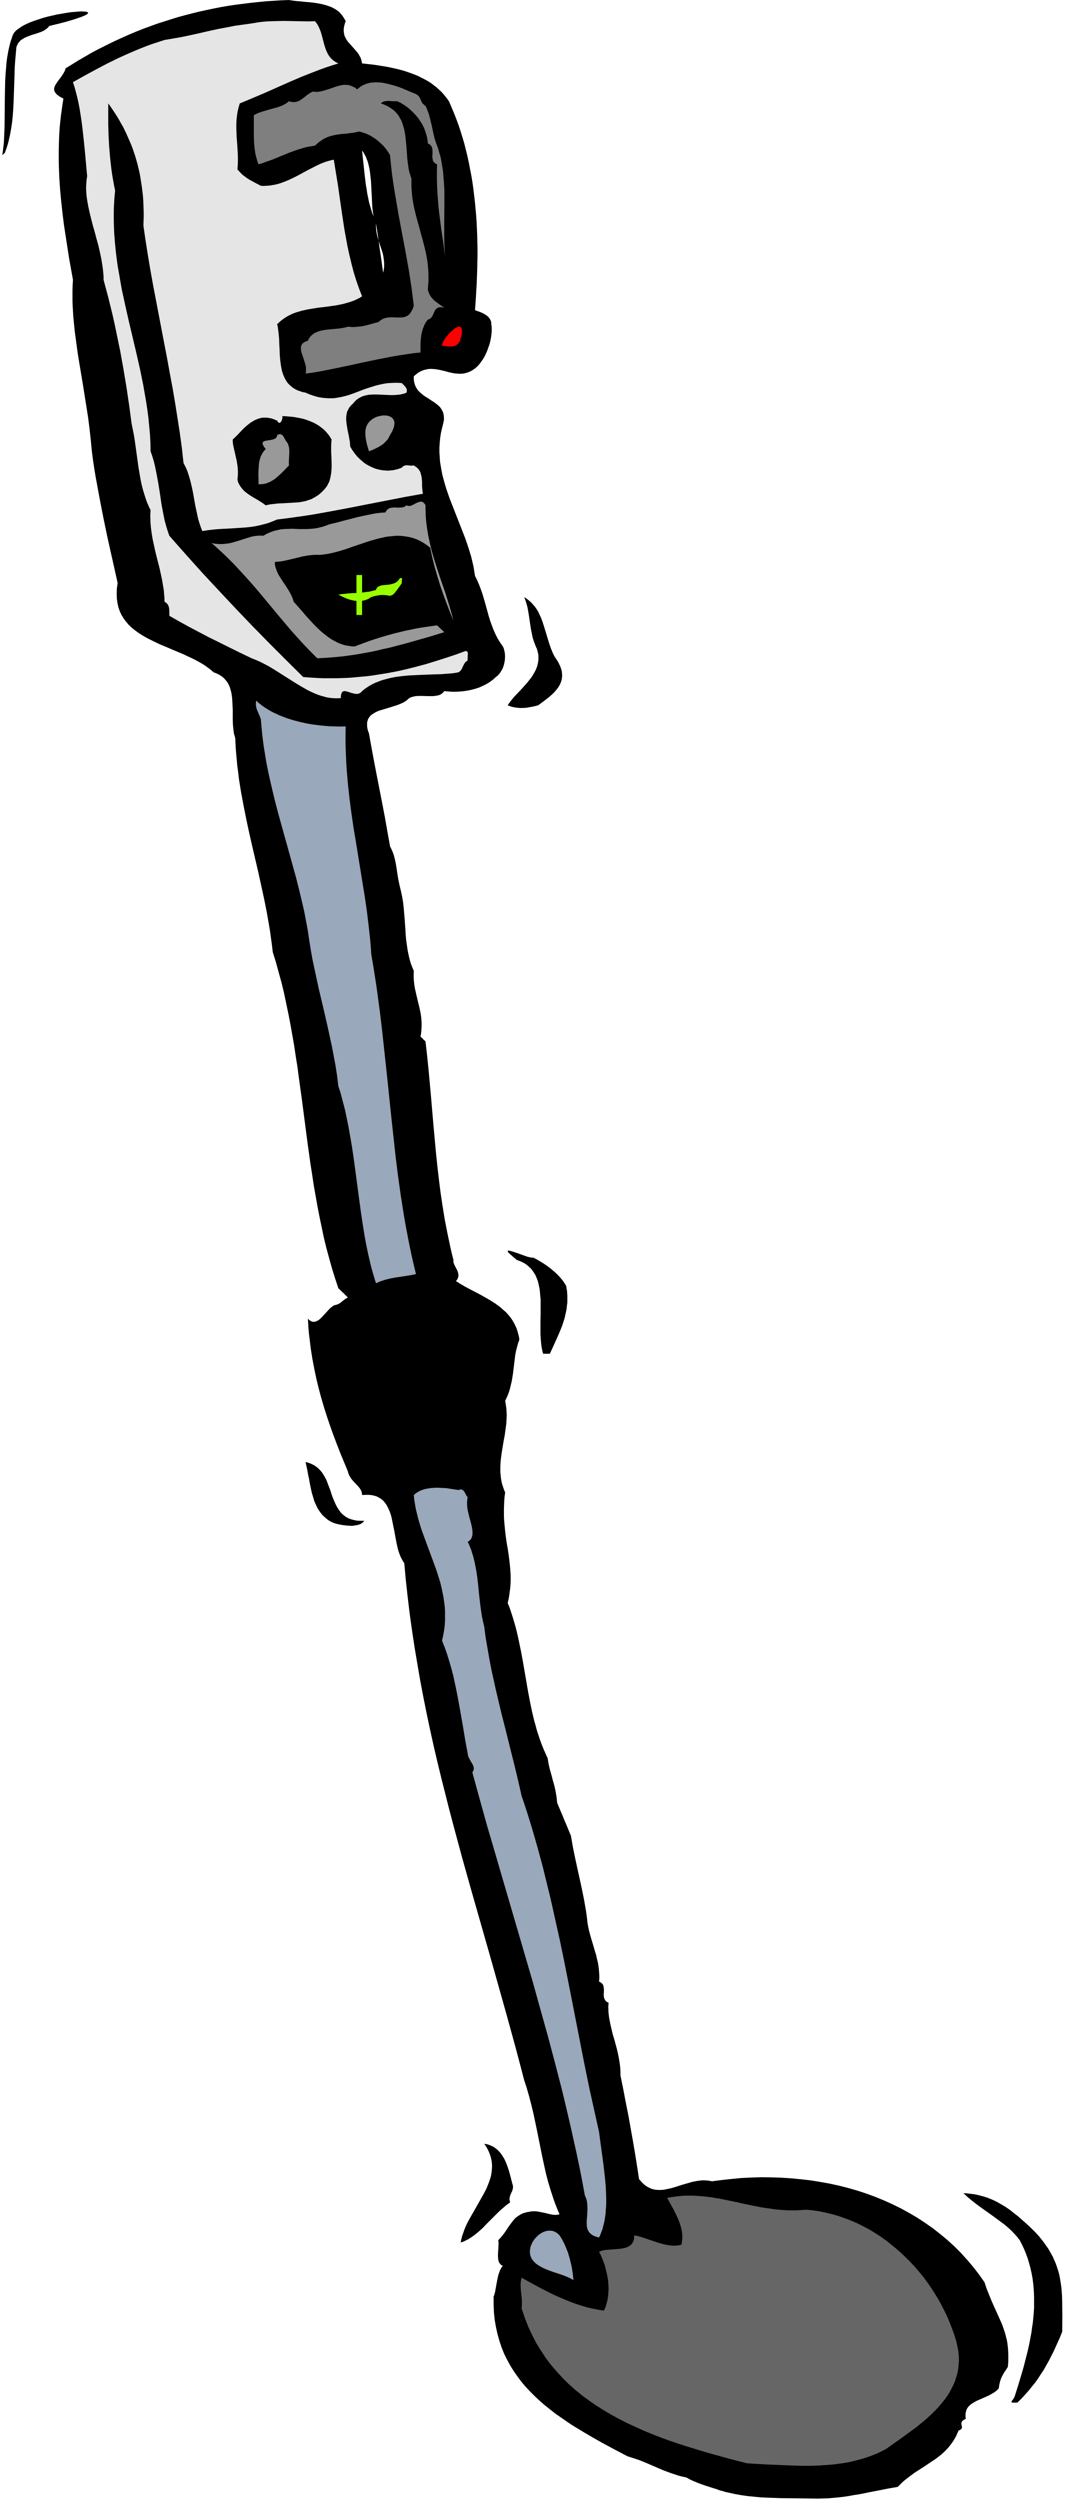
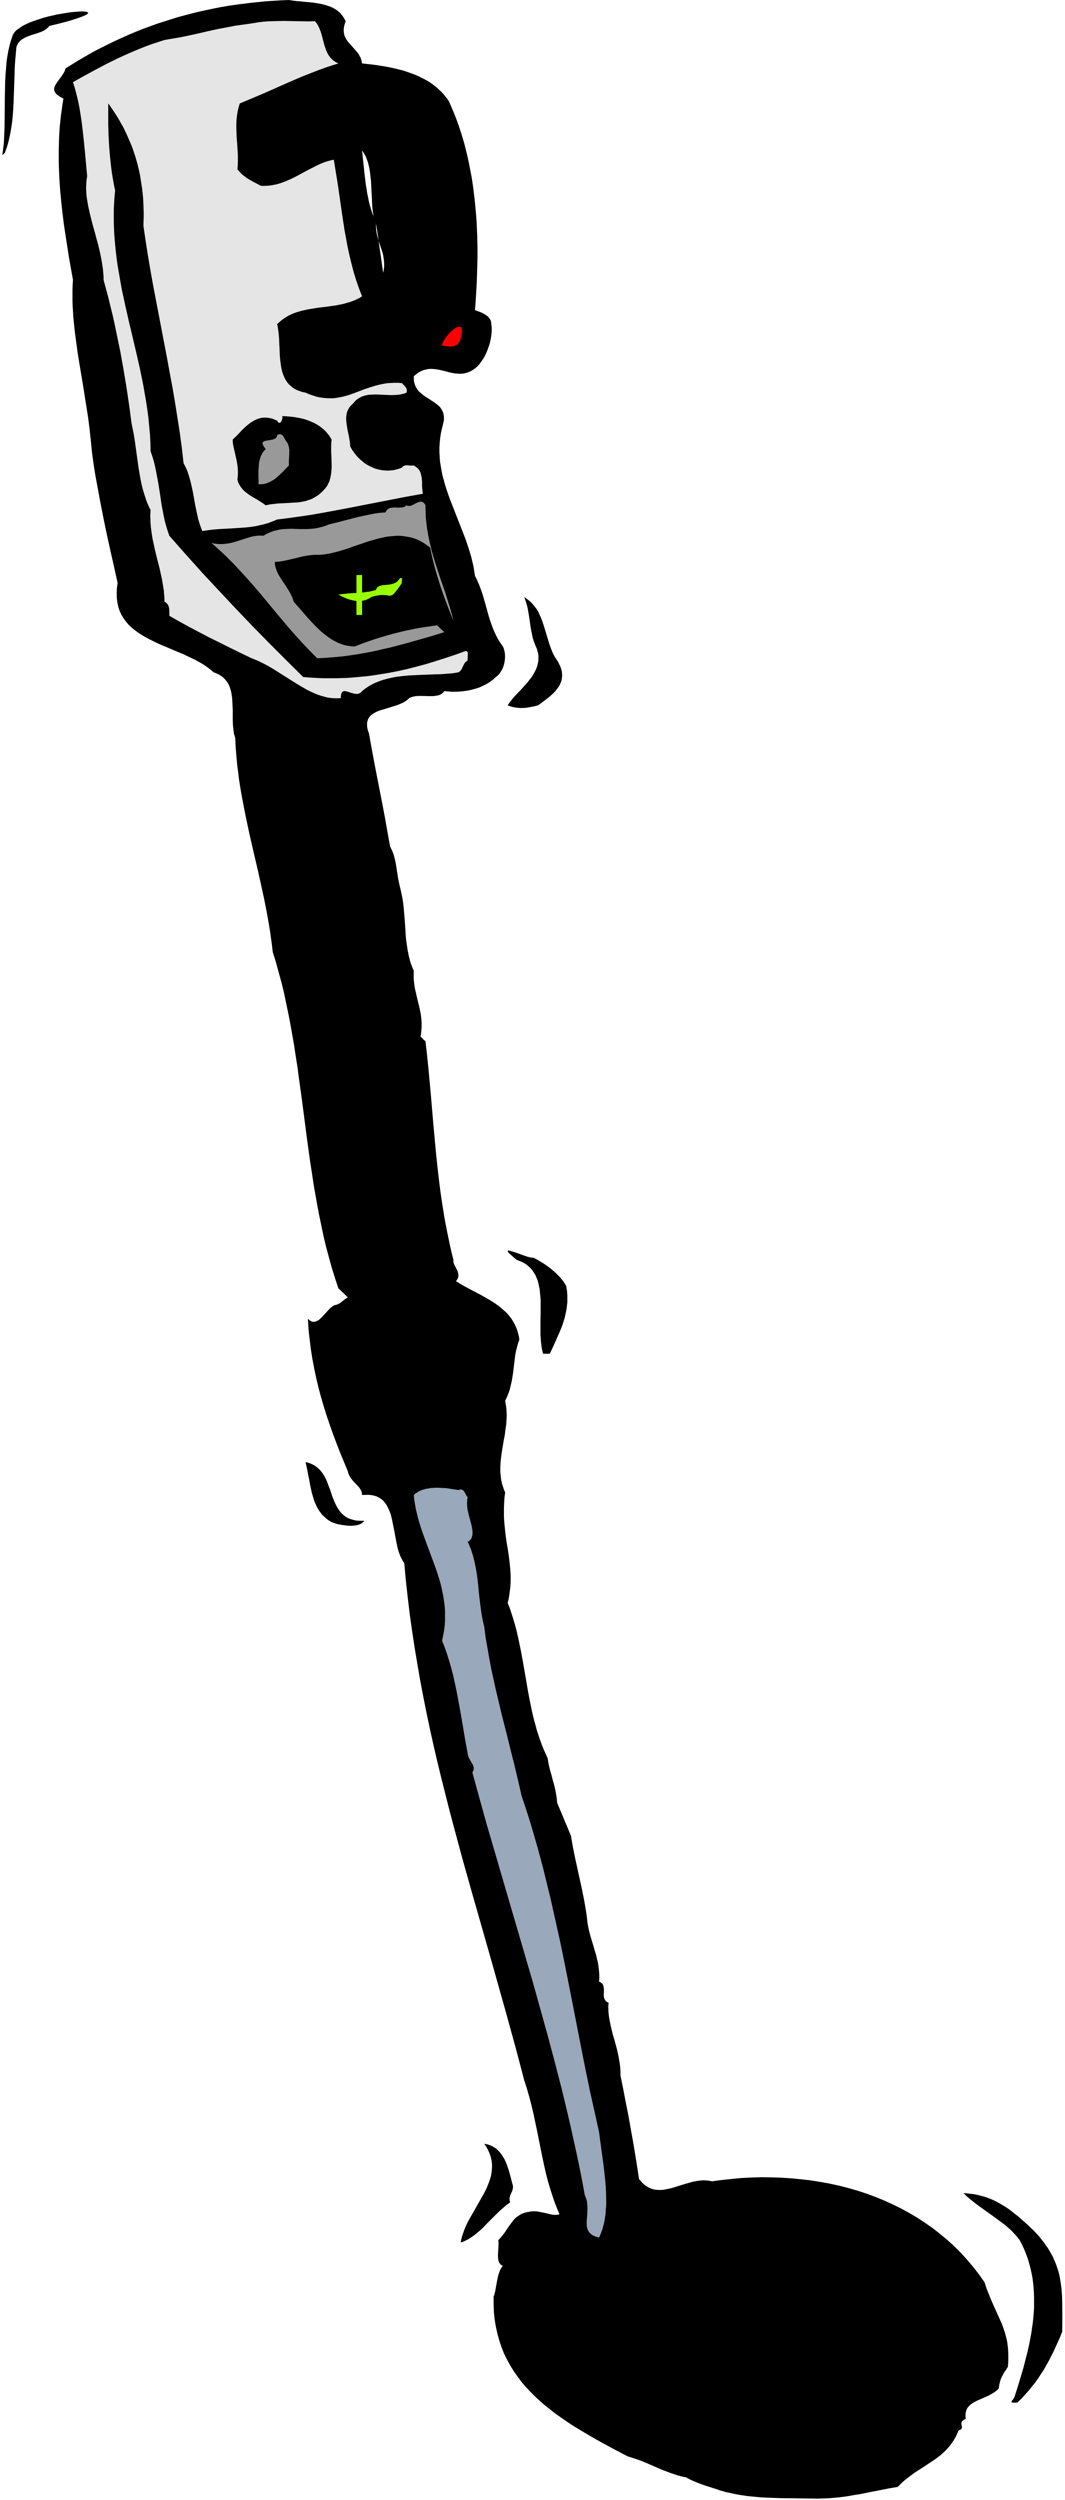
<svg xmlns="http://www.w3.org/2000/svg" fill-rule="evenodd" height="9.234in" preserveAspectRatio="none" stroke-linecap="round" viewBox="0 0 6818 16000" width="3.934in">
  <style>.brush1{fill:#000}.pen1{stroke:none}.brush5{fill:#999}.brush7{fill:#99a8ba}</style>
  <path class="pen1 brush1" d="m2213 136-5 13-3 12-3 12-1 10-1 11 1 9 1 10 2 9 2 8 4 8 4 8 4 7 10 15 12 13 24 27 24 28 6 8 5 8 4 8 5 8 3 9 3 9 2 10 2 10 37 4 37 4 39 6 38 6 40 8 39 9 38 10 38 13 19 7 18 7 19 8 17 9 18 9 17 9 17 10 16 11 15 12 16 12 14 13 14 13 14 15 12 15 12 15 12 17 16 37 16 38 15 38 14 38 13 39 12 39 12 40 10 40 10 41 9 41 8 41 8 41 7 42 6 42 5 42 5 42 4 43 4 43 3 43 2 43 2 44 1 43 1 44v43l-2 88-3 87-5 88-6 87 16 6 17 6 18 8 17 10 7 5 8 6 6 7 5 7 5 8 3 8 2 9v10l2 12 1 14v15l-1 16-2 18-3 18-4 19-5 19-7 19-7 20-8 18-9 19-11 18-11 16-12 16-13 14-14 12-13 9-13 8-13 6-13 4-13 4-12 2-13 1h-13l-12-1-13-1-12-2-25-5-24-7-25-6-25-5-12-2-13-1-12-1h-13l-12 1-13 3-13 3-13 5-13 6-13 8-13 10-13 11v16l1 15 3 13 4 13 5 11 6 11 7 10 8 9 9 8 9 8 10 8 10 7 21 13 21 14 20 13 18 14 9 8 8 8 6 9 6 10 5 10 4 12 2 12 1 13v15l-3 15-4 17-5 19-7 31-5 32-3 31-2 31v31l2 30 2 30 5 30 5 29 6 30 8 29 8 29 9 29 10 29 10 29 11 28 45 115 45 115 10 29 10 30 9 29 9 30 7 30 7 30 5 30 5 31 14 28 12 28 11 29 10 28 17 58 16 58 8 29 9 29 10 28 11 29 12 27 14 28 8 13 8 13 9 13 9 13 5 10 3 11 3 12 2 12 1 13v14l-1 14-2 13-3 14-4 14-5 13-7 13-7 12-9 12-9 10-12 9-15 14-16 12-17 12-18 10-19 9-19 9-21 7-21 6-21 5-22 4-23 3-23 2-23 1h-24l-24-2-24-2-4 5-4 5-5 4-5 4-5 3-6 3-6 2-7 2-14 2-14 2h-32l-33-1h-32l-16 1-15 3-7 2-7 2-7 3-6 3-8 8-9 7-10 7-10 6-11 5-12 5-12 5-12 4-51 16-50 15-12 4-11 5-10 5-10 6-9 6-8 6-7 8-6 8-5 9-3 10-3 11v24l2 14 4 16 6 16 17 95 17 91 17 88 17 87 17 87 17 89 16 91 17 95 7 14 7 15 6 15 5 15 8 32 6 32 5 33 5 33 6 33 7 32 8 33 7 33 6 34 4 35 6 70 5 70 2 35 3 35 5 34 5 34 7 34 8 32 5 16 6 16 6 15 7 16-1 30 1 29 3 27 4 26 11 49 11 46 6 24 5 23 5 25 3 25 2 27v28l-1 15-1 15-2 16-3 16 5 5 4 4 4 3 3 4 4 4 4 3 4 4 4 4 10 88 9 88 8 87 8 88 15 176 16 175 9 88 10 87 11 88 13 87 14 87 17 87 9 43 9 43 10 44 11 43-1 7 1 7 2 7 3 8 8 16 9 17 4 9 3 9 2 9 1 9-1 9-3 10-2 4-3 5-3 4-4 5 30 19 31 18 32 17 33 17 32 17 32 18 31 18 30 19 15 11 14 10 13 11 13 12 13 11 12 13 11 13 11 14 9 14 9 15 8 16 8 17 6 18 5 18 5 19 3 20-9 24-6 23-6 23-5 24-6 49-6 49-3 25-4 25-4 24-6 25-6 25-8 25-10 25-12 25 3 19 3 18 2 19 1 18 1 18-1 19-1 18-1 19-5 36-5 37-7 37-6 36-6 37-5 37-2 18-1 18-1 19v36l2 18 2 19 3 18 4 18 6 18 6 18 8 19-4 27-2 26-1 25-1 25v48l1 23 2 23 4 43 5 43 6 41 7 40 6 40 5 41 4 40 3 42v42l-1 22-2 22-3 23-3 23-4 23-6 25 12 29 10 30 10 31 9 30 9 31 8 31 7 31 7 32 13 63 12 64 11 64 11 64 11 64 12 64 13 63 15 63 9 31 8 31 10 30 10 30 11 30 12 30 13 29 13 29 3 18 3 18 4 18 4 17 10 35 9 35 10 35 8 36 3 18 3 18 2 19 2 19 11 26 11 26 11 26 11 27 11 26 11 26 11 27 11 26 6 35 6 35 7 35 7 34 15 69 15 68 15 69 14 70 6 35 6 35 5 36 4 36 4 23 5 24 6 23 6 22 14 46 13 45 7 22 5 23 6 24 4 23 3 25 2 25 1 25-2 26 6 3 5 3 4 3 4 3 3 4 3 4 2 4 1 5 2 9 1 10v20l-1 10v10l1 10 2 9 2 4 2 4 2 4 3 4 4 4 4 3 5 3 6 2-1 15-1 14 1 14v15l3 29 5 29 6 29 7 30 7 29 9 29 8 30 8 29 7 29 6 30 5 29 4 29 1 14 1 14v29l17 83 16 84 17 85 15 84 15 84 14 83 13 81 12 79 13 15 12 13 13 11 13 9 13 7 13 6 13 4 14 3 14 1 14 1 14-1 14-1 14-3 15-3 14-3 15-4 60-19 62-18 16-3 15-3 16-2 16-2h16l16 1 16 2 16 3 63-8 64-7 63-6 64-3 63-2 63 1 63 2 63 4 62 6 62 7 62 10 61 11 60 13 59 15 59 17 58 19 57 21 56 23 55 25 53 26 53 29 51 30 50 33 49 34 47 37 46 38 44 40 43 43 40 44 39 46 38 49 35 50 13 40 15 37 14 35 14 32 28 62 26 58 11 30 10 30 4 15 4 16 4 16 3 17 2 17 2 17 1 18 1 19v40l-1 21-2 21-12 19-11 16-9 16-8 15-6 15-5 17-4 18-3 21-6 7-7 7-8 6-8 6-17 10-18 10-38 17-37 16-17 9-16 10-7 5-7 6-6 6-5 6-5 7-4 8-3 8-2 9-2 9v21l2 12-10 5-7 5-6 5-3 5-2 5v11l1 5 1 5 1 5v5l-1 4-2 4-4 4-6 4-8 3-8 17-7 17-9 16-9 15-10 15-10 13-10 13-11 12-11 12-12 11-12 11-12 10-25 19-27 18-54 36-56 36-27 20-27 21-14 11-13 12-13 13-13 13-58 10-61 12-62 12-64 13-33 5-33 6-33 5-33 4-34 3-33 3-34 1-33 1-75-1-79-1-83-1-84-3-43-2-42-4-42-4-42-6-40-7-40-9-20-4-19-6-20-5-18-7-26-8-25-8-25-8-25-9-24-9-24-10-24-11-23-13-26-5-26-7-24-8-24-8-46-17-44-19-44-19-45-19-23-9-24-8-25-8-25-8-80-42-80-43-39-22-40-23-39-23-38-23-38-23-37-25-36-25-36-25-34-27-34-27-32-28-31-29-30-30-29-31-27-32-25-34-24-34-22-36-20-37-19-38-16-40-14-42-12-43-10-45-8-46-5-48-2-50v-52l4-9 3-11 3-11 2-13 5-27 5-28 3-14 3-14 3-13 5-13 4-12 6-12 6-10 7-8-4-3-5-2-4-3-3-4-6-7-4-9-3-10-1-10-1-11v-12l1-24 2-24v-13l1-11-1-11-1-11 13-14 12-14 11-14 10-14 19-29 19-26 10-13 10-12 12-11 13-9 14-9 15-7 9-3 9-2 9-3 10-1 14-3 14-1h13l14 1 25 5 25 5 24 6 24 5 11 1h11l11-1 11-3-11-25-10-25-10-26-9-26-17-52-16-53-14-54-12-54-12-55-11-55-22-110-23-109-13-54-14-54-15-53-17-52-27-103-27-102-28-102-28-102-57-203-57-202-58-203-58-203-57-203-55-204-27-102-26-103-26-103-25-103-24-103-23-104-22-104-21-105-20-105-18-105-18-107-16-106-15-107-13-108-12-109-10-109-9-13-8-15-8-16-6-16-6-17-5-18-4-18-4-18-14-76-15-74-4-18-5-17-6-16-7-16-7-14-8-14-9-12-10-12-12-10-13-8-14-8-16-5-17-4-19-2h-21l-23 1-1-10-2-10-4-10-5-8-6-9-7-8-7-8-8-8-16-17-15-18-6-10-6-11-5-12-3-12-24-58-24-58-23-59-22-58-21-59-20-59-19-60-18-61-16-60-15-62-13-62-12-63-10-63-8-65-4-32-3-33-2-32-2-34 6 7 7 5 6 4 6 3 6 1 6 1 6-1 6-1 5-2 6-3 6-3 6-4 11-10 11-11 22-24 22-24 11-10 11-8 5-3 5-3 6-1 5-1 11-4 10-5 9-6 8-7 9-7 9-7 9-6 10-5-7-7-8-8-7-7-8-8-8-7-7-7-8-8-8-7-21-64-20-64-18-65-18-66-16-66-14-67-14-67-13-67-12-68-12-68-10-68-11-69-19-137-18-138-18-138-19-137-9-69-11-68-10-68-12-68-12-68-13-67-14-67-14-67-16-66-18-65-18-66-20-64-5-44-6-43-6-44-7-43-15-85-17-85-37-169-39-167-19-84-18-84-17-85-16-85-7-43-7-44-5-43-6-44-4-44-4-44-3-44-2-45-4-14-4-13-2-15-2-14-3-30-1-31v-62l-3-62-1-15-2-15-2-14-3-14-4-14-4-13-5-12-6-12-8-12-8-10-9-10-11-10-12-8-13-8-15-7-16-6-20-17-21-16-23-16-24-14-25-14-26-13-26-12-27-13-55-23-56-24-27-11-27-12-27-13-26-13-25-13-24-14-23-15-22-16-21-17-19-18-17-20-15-20-14-23-11-23-9-26-6-27-4-29-1-31 1-33 5-36-22-99-23-102-23-104-22-106-21-107-20-108-10-54-9-55-8-54-7-54-7-73-8-72-9-71-11-70-22-139-23-137-11-68-9-67-9-67-7-67-3-33-2-34-2-33-1-33v-67l1-33 2-33-25-140-22-142-11-72-9-73-8-73-7-73-5-74-3-73-1-37v-74l1-36 1-37 2-37 2-36 4-37 4-37 5-36 5-36 6-37-11-6-10-5-9-6-8-6-6-5-5-6-4-5-3-6-2-5-1-5-1-6 1-5 1-6 2-5 2-5 3-6 15-23 19-25 9-13 9-14 8-15 5-16 41-25 40-25 40-23 41-24 41-22 42-21 42-21 42-20 42-19 43-19 43-18 43-17 44-16 44-16 44-14 44-14 45-14 45-12 46-12 45-11 46-10 47-10 46-9 47-8 47-7 48-6 48-6 48-5 49-5 49-3 49-3 49-2 25 4 26 3 26 2 27 3 26 2 27 3 26 4 26 5 24 6 24 8 11 4 11 5 11 6 10 6 10 7 9 7 9 9 8 9 7 9 7 11 7 11 6 12zm179 1249-9-21-7-23-7-24-7-25-5-26-6-28-4-28-5-28-7-58-6-56-6-55-5-50 7 10 6 10 6 11 6 11 4 12 5 12 4 12 3 12 6 26 4 26 3 27 3 28 3 57 3 57 1 28 2 28 3 28 5 27zm61 360-6-40-5-39-6-40-6-39-5-40-6-39-6-40-6-40v22l1 20 3 20 4 20 11 37 12 37 6 18 6 19 4 19 3 20 2 20v31l-2 11-1 11-3 12zM316 166l-5 6-5 5-6 6-6 4-13 9-15 7-31 11-33 10-16 6-15 6-15 7-13 8-7 4-6 5-5 6-5 6-5 6-3 7-4 8-3 8-4 45-4 45-3 45-1 44-3 87-3 86-2 42-3 41-4 42-6 41-7 40-9 40-5 20-6 20-7 20-7 19-2 2-2 2-2 2-2 1-2 2-2 2-3 2-2 2 4-21 2-20 3-22 2-22 2-45 2-47 1-97 1-100 1-50 1-50 3-50 4-48 2-24 3-24 4-23 4-23 5-22 5-22 6-21 7-20 5-16 9-16 13-15 18-13 20-14 23-12 26-12 27-10 30-10 30-10 30-8 31-7 31-7 30-5 29-5 27-4 25-2 23-2 20-1 16 1 13 1 8 3 4 3-1 5-7 6-13 7-19 8-26 9-33 11-41 12-50 13-58 14z" />
  <path class="pen1" style="fill:#e5e5e5" d="m2166 406-38 12-40 13-39 14-39 15-79 31-79 34-79 35-79 35-80 34-79 33-8 27-6 26-4 27-3 27-1 26v27l1 27 1 26 4 53 3 52 1 26v26l-1 26-2 26 8 9 8 9 8 8 8 8 17 13 18 13 19 11 20 11 21 11 23 12 17 1 17-1 17-1 16-2 16-3 16-3 15-4 15-5 30-11 28-12 29-14 27-14 55-30 55-28 27-13 28-11 15-5 14-4 15-4 15-3 9 56 9 55 9 56 8 56 16 112 17 112 10 55 10 55 12 54 13 54 14 54 16 52 9 26 9 26 10 26 10 25-15 10-16 8-17 8-16 6-17 6-18 5-17 5-18 4-36 7-36 5-37 5-36 4-37 6-36 6-17 4-18 4-17 5-17 5-17 6-16 7-16 8-16 9-15 10-15 11-14 12-14 13 4 15 2 15 2 16 2 16 3 33 1 34 2 34 1 34 3 33 4 32 3 16 3 16 4 14 5 15 6 14 6 13 8 13 8 12 10 11 11 10 12 10 13 8 15 8 16 6 18 6 20 4 23 10 23 8 22 7 21 5 21 3 20 2 20 1h19l18-1 18-3 18-3 18-4 34-9 34-12 34-13 34-13 36-12 36-11 19-5 19-4 20-4 21-3 21-1 22-1h22l24 2 6 7 7 6 6 7 5 7 5 7 2 8 1 4-1 5v5l-2 5-11 5-12 3-12 3-12 2-24 2-23 1-48-2-46-2h-22l-22 1-11 1-10 2-10 2-10 3-10 3-10 5-9 5-10 6-9 7-8 8-8 9-9 10-7 6-6 7-6 7-4 7-4 8-4 7-3 8-2 8-3 17-1 17 1 18 2 18 6 37 8 37 3 18 3 17 2 18 1 16 13 22 15 21 8 10 8 10 9 9 8 8 9 8 10 8 9 8 10 7 10 6 11 6 10 5 11 5 11 5 11 4 11 3 12 3 11 2 12 2 12 1 12 1h12l12-1 12-1 13-2 12-3 12-3 12-4 13-5 3-4 4-4 4-2 4-2 9-3h10l10 1 11 1h10l11-1 12 8 11 8 8 9 7 10 5 11 3 11 3 12 2 12 2 25v26l1 12 1 13 1 12 3 12-117 21-118 23-118 23-117 23-117 22-117 21-58 9-57 8-58 8-57 7-29 12-29 11-29 8-29 7-29 6-29 4-29 3-29 2-60 4-60 3-31 2-32 3-32 4-32 5-10-26-9-27-8-27-6-28-12-56-10-57-5-28-6-28-6-27-7-27-8-27-9-27-11-25-13-25-11-98-13-96-15-96-15-95-16-95-18-95-17-94-18-94-36-188-36-188-17-95-16-95-15-95-14-96 1-28 1-27v-28l-1-27-1-27-1-26-2-27-3-26-3-26-4-26-4-26-4-25-5-25-6-25-6-25-7-25-7-24-8-24-8-24-9-24-10-23-10-23-10-23-11-23-11-23-13-22-12-22-13-22-14-22-14-21-15-22-15-21v135l2 71 4 72 3 35 3 36 4 36 4 35 5 35 6 35 6 34 7 33-5 55-3 55-1 54 1 54 2 53 4 53 5 53 6 52 7 52 9 51 9 52 9 51 22 101 23 102 24 101 24 102 23 101 21 103 9 52 9 52 8 52 7 53 5 53 5 53 3 54 1 55 11 32 10 33 8 34 7 34 13 69 11 69 10 69 13 69 7 34 9 33 10 33 11 32 105 119 106 118 108 116 108 115 108 113 108 110 108 108 106 105 36 3 35 2 34 2 35 1h68l33-1 33-1 34-2 32-3 33-3 33-3 32-4 32-5 32-5 32-5 64-12 63-14 63-16 63-17 62-19 63-20 63-21 63-23h5l4 1 2 2 3 3 1 3 1 4v9l-1 10v10l-1 10 1 8-6 4-5 4-5 4-3 5-6 10-5 10-5 11-5 10-4 5-4 5-5 4-6 4-36 6-38 3-39 3-41 1-81 3-83 4-41 4-41 5-20 4-19 4-20 5-19 5-19 6-18 7-18 7-18 9-17 9-17 11-16 11-16 13-4 5-5 4-5 4-5 2-5 2-6 1h-11l-11-2-11-3-12-3-10-4-11-3-9-2-5-1h-4l-4 1-3 1-4 2-3 3-2 4-2 4-2 6-1 7-1 8v9l-19 1h-18l-18-1-18-2-18-3-18-5-18-5-18-6-18-7-18-8-17-8-18-9-35-20-35-21-70-44-71-45-35-21-36-19-18-9-18-8-19-8-18-7-71-34-69-34-68-34-67-33-65-34-64-34-62-34-61-35v-37l-2-13-1-6-2-5-2-6-3-5-4-5-5-5-5-4-7-4v-18l-1-17-2-18-1-18-6-36-6-36-16-73-19-74-9-37-8-37-8-37-6-37-5-37-3-38v-18l-1-19 1-18 1-19-8-15-7-16-7-16-6-16-11-34-10-33-9-35-7-35-6-35-6-35-10-72-10-72-5-36-6-36-7-35-7-35-15-113-17-114-19-115-21-117-12-58-12-58-12-58-13-58-14-57-14-57-15-56-15-56v-22l-2-22-2-22-3-22-7-44-9-43-10-44-12-43-11-42-12-42-11-42-10-41-9-41-7-40-3-20-2-19-1-20-1-19 1-19 1-19 2-19 3-18-7-76-7-78-8-80-9-80-5-39-6-39-6-38-7-37-8-36-9-35-9-33-10-31 73-41 72-39 70-37 71-35 35-16 36-16 37-16 36-15 38-15 38-14 40-13 40-13 35-6 35-6 35-6 34-7 69-15 69-16 69-15 70-13 35-7 35-5 36-5 36-5 24-4 24-4 26-3 25-2 53-2 54-1 53 1 52 1 49 1 46-1 6 8 6 8 5 8 5 9 8 18 7 18 11 39 10 39 6 19 6 18 8 18 9 16 6 8 6 8 7 7 7 7 8 6 9 6 9 5 10 5z" />
-   <path class="pen1" style="fill:#7f7f7f" d="m2724 678 7 14 6 16 6 15 5 16 8 32 8 33 7 33 7 32 4 16 5 16 5 16 6 15 8 22 6 23 7 22 5 24 4 23 4 24 4 24 2 24 4 49 3 49v101l-1 102v101l1 50 3 49 2 24 3 25 3 23 3 24-11-86-11-82-12-79-10-79-5-39-4-40-3-40-3-41-2-43-1-43v-45l1-46-6-3-5-3-4-3-3-3-3-4-3-4-2-4-1-4-2-10-1-9v-10l1-10v-20l-1-10-2-9-1-4-2-4-3-4-3-4-3-3-5-4-5-2-5-3-2-22-4-21-6-21-7-21-8-20-10-19-12-19-12-18-14-17-15-16-16-16-16-14-18-14-18-12-19-11-19-9h-27l-15-1-14-1-14 1-13 2-6 2-6 3-5 4-5 4 20 7 18 8 16 9 15 10 14 10 12 12 11 12 9 13 8 14 8 14 6 15 5 16 5 16 4 16 3 17 3 17 7 70 5 72 4 35 5 34 3 17 5 16 5 16 5 15v47l1 23 2 23 2 22 3 22 4 22 4 22 10 43 11 42 12 42 11 42 12 43 11 42 10 43 8 44 3 22 2 22 2 23 1 23v47l-2 24-2 24 2 12 4 11 4 10 6 10 5 8 7 8 7 8 7 7 16 12 16 12 16 11 15 11-14-3-12-1-5 1-5 1-4 1-3 2-7 4-5 6-5 7-3 7-7 16-8 15-5 7-6 5-3 3-4 2-5 1-4 2-9 11-7 11-6 12-5 12-5 13-4 13-3 13-3 13-3 27-2 28v57l-47 5-47 7-47 7-46 8-92 18-91 19-91 20-91 19-45 9-46 9-47 8-46 6 2-7 1-8v-15l-1-16-4-16-10-31-10-31-5-14-2-14-1-6v-6l1-6 1-6 2-6 3-5 3-5 5-4 6-4 7-4 8-3 9-3 4-9 5-8 5-7 6-7 6-6 7-5 6-5 7-4 16-7 16-5 17-4 17-3 37-4 37-3 18-2 18-3 17-3 17-5 13 1 14 1h13l13-1 24-2 25-4 24-6 23-6 24-7 23-6 8-7 7-5 8-5 7-4 8-3 8-2 8-2 8-1 17-1h16l17 1h31l15-1 7-2 7-2 7-3 7-3 6-5 6-5 5-6 5-8 5-8 5-10 4-11 4-12-7-56-7-56-9-58-9-58-21-118-23-121-23-123-21-124-10-62-9-63-7-62-6-62-8-14-9-13-9-13-10-12-11-12-12-11-12-11-12-10-13-10-13-8-14-9-14-7-14-7-15-5-15-5-15-4-21 4-20 4-20 2-19 3-37 3-35 5-17 4-17 4-17 6-16 7-16 9-16 11-17 13-16 15-24 4-24 4-24 6-23 7-22 7-23 8-22 8-22 9-44 18-44 18-22 8-23 8-22 8-23 7-7-18-5-18-5-19-4-18-3-20-2-19-2-20-1-19-1-41V737l14-7 14-7 15-5 15-5 31-9 31-9 30-8 28-10 13-6 12-7 12-8 10-8 13 4 12 1h11l10-1 10-3 9-4 9-5 9-6 17-13 16-13 9-6 9-6 8-5 10-5 9 1 10 1h9l10-1 18-3 18-5 36-11 36-13 17-5 18-4 9-2 8-1h18l8 1 9 1 8 3 9 3 8 4 9 4 9 6 8 7 10-8 10-8 10-7 11-5 11-5 11-4 11-3 12-3 12-1 12-1h24l26 2 25 5 25 6 26 7 25 8 25 9 47 20 44 18 6 4 5 4 5 4 4 5 6 10 5 11 4 10 6 10 4 5 5 4 5 5 6 4z" />
  <path class="pen1" style="fill:red" d="m2949 2166-3 12-5 9-5 8-5 7-7 5-7 4-7 3-8 2-8 1-8 1h-9l-9-1-19-2-19-2v-5l1-6 2-6 3-7 8-14 10-15 12-15 13-15 14-13 13-11 7-5 7-4 6-3 6-2 5-1h5l5 1 3 2 3 4 3 5 1 6 1 8-1 10-1 11-3 13-4 15z" />
-   <path class="pen1 brush5" d="m2497 2784-5 10-5 10-6 9-7 8-8 8-8 8-8 7-9 6-20 12-20 10-20 9-19 7-6-20-6-21-5-21-4-22-1-11-1-11v-20l1-10 2-10 2-9 4-9 4-8 5-8 6-7 6-7 8-6 7-6 9-5 9-5 9-4 9-3 10-2 9-2 9-2h19l9 1 8 1 8 3 7 3 7 4 5 4 5 6 4 6 3 7 2 8v9l-1 10-2 11-4 11-5 13-7 13-9 15z" />
  <path class="pen1 brush1" d="m2123 2813-2 19-1 20v40l2 40 1 40v19l-1 19-2 19-3 18-4 18-5 17-4 8-4 8-4 8-5 8-10 13-11 12-10 10-11 10-11 9-11 7-11 7-11 6-11 6-12 4-12 4-11 4-24 5-25 4-50 3-52 3-27 1-26 3-27 3-27 6-12-9-13-9-13-8-14-9-28-16-27-17-12-9-13-10-11-10-10-12-9-12-8-13-4-8-3-7-2-8-2-8 2-18 1-19v-18l-1-18-2-18-3-18-3-17-4-17-7-32-7-30-3-14-2-13-1-12v-12l30-29 29-31 15-15 16-14 16-13 16-11 9-5 8-5 9-4 9-4 9-3 10-3 9-2 10-1h21l10 1 11 2 12 2 11 4 12 5 12 5 4 6 3 5 3 2 4 1h3l3-2 3-2 3-4 4-8 3-10 1-5v-9l-2-3 23 1 24 2 23 2 23 4 22 4 22 5 22 7 21 8 21 9 19 10 19 12 18 14 9 7 8 8 8 8 7 9 8 9 7 10 6 10 7 11z" />
  <path class="pen1 brush5" d="m1836 2829 5 7 4 9 2 8 3 9 2 19v19l-1 20-1 20-1 20 1 19-19 19-20 21-22 21-23 20-12 9-13 8-13 7-14 6-14 5-14 3-16 1h-15v-31l-1-30 1-31 2-29 1-15 3-14 4-14 4-13 6-13 7-12 9-12 10-11-6-8-5-7-4-6-2-5-2-5-1-4v-4l1-3 2-3 2-2 3-2 4-2 8-2 10-2 21-3 21-5 4-2 5-2 3-3 3-3 3-4 2-4 1-4v-5l8-3 6-2h6l5 1 4 2 4 3 4 4 3 4 6 10 5 9 5 9 6 8zm888 405v25l1 25 1 25 2 25 3 24 3 24 4 24 4 24 10 46 11 46 13 46 14 45 29 89 31 89 14 45 14 45 13 46 12 46-23-57-22-57-21-57-20-58-18-59-17-59-15-60-13-61-21-16-22-15-21-12-22-10-22-8-22-6-22-4-21-3-23-2h-22l-22 2-22 2-22 3-22 5-23 5-22 6-45 13-44 15-45 15-45 16-44 14-45 12-22 5-22 4-22 3-22 2h-38l-19 2-18 2-35 6-35 9-34 8-35 8-18 4-18 3-18 2-19 1v16l1 8 2 8 5 15 6 16 7 15 9 16 10 15 10 16 21 31 20 32 9 16 8 17 7 17 5 17 41 46 42 49 22 24 22 24 23 23 23 22 24 20 25 19 13 9 13 8 13 7 13 7 14 7 14 5 14 5 15 4 15 3 15 2 15 2h16l31-12 32-12 31-11 32-11 32-10 33-10 32-9 33-9 33-8 33-8 34-7 33-7 34-6 34-5 34-5 35-5 6 6 6 5 5 6 6 5 6 6 6 5 6 6 5 5-98 30-99 28-49 14-50 13-49 13-51 11-50 12-51 10-51 9-52 8-52 7-53 5-54 4-54 3-45-45-43-45-43-47-41-46-80-95-78-94-40-48-40-47-41-46-42-46-43-46-45-45-23-22-24-22-24-22-25-22 12 3 12 2 12 1 12 1h22l23-2 21-3 21-5 21-6 20-6 40-13 39-12 19-4 19-2 10-1h19l10 1 13-8 14-7 13-6 14-5 13-5 13-3 13-3 12-3 26-3 25-1 25-1 25 1 25 1h51l27-2 13-1 14-2 13-2 14-4 14-3 15-5 14-5 15-6 46-11 45-12 47-12 46-12 46-10 44-9 22-4 22-3 21-2 21-1 3-5 3-5 3-4 3-4 8-6 8-4 8-2 9-1 10-1h10l19 1 19-1 9-1 9-3 7-4 7-6 4 2 4 1 4 1h12l8-3 16-7 16-9 8-3 8-3 7-2h11l4 1 3 2 4 3 3 3 4 4 3 4 3 6z" />
  <path class="pen1" style="fill:#9f0" d="M2282 3680h36v112l10-1 10-1 11-2 11-1 11-2 12-3 11-3 13-3 1-5 2-4 3-4 2-4 4-3 3-2 5-2 4-2 10-3 10-2 12-1 12-1 12-1 12-2 12-3 11-3 6-3 5-2 5-4 5-3 4-4 4-5 4-5 4-6 4-2 4-1h3l2 1 1 1 1 2v5l-1 6-1 6v6l1 5-16 24-14 19-11 14-9 11-8 7-7 4-7 2-7 1-16-3-22-2h-15l-18 2-21 4-25 7-7 5-7 4-7 4-8 3-7 3-8 2-8 2-7 1v91h-36v-90l-15-2-15-3-15-4-15-5-14-6-14-6-14-7-14-7 17-3 16-2 15-1 14-2 14-1 14-1h13l13-1v-115z" />
  <path class="pen1 brush1" d="m3567 4227 8 13 6 13 6 12 4 12 4 12 2 11 1 12 1 10-1 11-1 10-2 10-3 10-4 10-4 9-5 9-6 9-13 17-14 16-16 15-16 14-35 27-34 25-28 7-26 5-25 4-25 1h-12l-12-1-11-1-12-2-11-2-11-3-11-4-11-4 13-19 15-19 17-20 19-20 20-21 19-21 20-22 18-23 9-11 8-12 7-12 7-12 7-13 5-12 5-13 3-13 3-14 2-13v-28l-2-14-4-15-4-15-7-15-7-18-7-19-6-19-4-20-8-40-6-41-6-41-7-41-4-19-6-20-6-19-7-19 13 9 12 9 12 10 11 10 9 11 10 11 8 11 8 12 7 12 6 13 6 13 6 13 10 27 9 28 17 56 17 56 10 28 11 27 6 13 7 13 8 12 8 12z" />
-   <path class="pen1 brush7" d="m2213 4649-1 48v48l1 47 2 47 2 47 3 46 4 46 4 46 10 91 12 91 13 90 15 89 29 179 29 179 13 90 11 91 5 46 5 46 4 46 3 46 11 64 10 63 10 64 9 64 17 128 15 129 28 259 27 259 14 129 14 129 16 129 18 128 10 63 10 64 11 63 12 63 12 62 13 62 14 62 15 62-33 7-32 5-33 5-33 5-33 6-32 8-15 5-16 5-14 6-15 7-11-36-11-37-10-37-9-38-9-39-8-38-8-40-7-39-13-81-12-81-11-82-11-82-11-83-11-82-12-81-14-81-7-39-8-40-8-39-8-38-10-38-10-38-10-37-12-36-8-66-10-65-12-64-12-63-27-124-28-122-29-122-26-121-13-61-11-61-10-62-9-62-8-43-8-43-8-42-10-43-20-84-21-84-46-166-46-165-23-83-22-84-20-84-19-84-9-43-8-43-7-43-7-43-6-44-5-44-4-44-4-45-5-15-6-14-6-14-6-14-5-14-3-15-1-8v-8l1-9 2-9 13 13 15 12 15 11 16 11 16 10 17 10 17 9 18 8 18 9 18 7 18 7 19 7 39 12 39 10 39 9 39 7 39 5 38 4 37 3 35 1 34 1 33-1z" />
  <path class="pen1 brush1" d="m3625 8230 2 16 3 15 1 16 1 15v45l-2 14-3 28-6 28-6 27-8 26-9 27-10 25-11 26-11 25-23 51-23 50h-43l-5-19-4-19-3-21-2-21-3-43v-90l1-45v-89l-2-22-2-21-2-21-4-20-4-19-5-19-7-17-7-17-10-16-10-15-12-14-14-13-15-12-17-10-19-9-22-8-26-22-18-16-7-6-4-5-3-4-1-3 1-2 1-2h7l12 3 14 4 36 12 38 14 18 6 16 4 7 1 6 1h9l26 14 29 17 29 19 29 22 14 12 14 12 13 13 13 13 12 14 11 14 10 15 10 16zM2332 9733l-3 4-4 4-4 4-4 3-10 6-11 4-12 3-13 2-14 2h-14l-14-1-14-1-15-2-14-2-26-5-23-7-14-6-13-7-12-8-11-9-10-9-10-9-9-10-8-11-8-11-7-11-6-12-6-12-11-25-8-27-8-27-6-28-6-28-5-29-6-28-5-28-6-28-6-27 20 5 18 7 16 8 15 10 13 11 12 12 11 13 9 14 9 15 8 15 7 16 6 17 13 33 11 34 6 17 7 17 7 16 7 15 8 15 9 14 10 14 10 12 13 11 13 10 15 8 17 7 19 5 20 4 23 1h24z" />
  <path class="pen1 brush7" d="m2994 9582-2 10-1 11-1 10v10l1 21 3 21 10 42 11 40 5 20 3 18 2 18v16l-1 7-2 7-2 7-3 7-4 6-5 5-6 5-8 5 8 15 6 16 7 16 5 16 10 32 8 33 7 34 6 34 5 35 4 35 7 70 8 70 5 35 5 34 7 34 8 33 9 70 12 69 12 69 13 68 15 68 15 68 16 67 16 68 34 134 33 133 17 67 16 67 16 68 15 67 22 65 21 65 20 65 19 65 19 66 18 66 18 67 16 66 33 134 30 135 30 135 28 135 54 273 53 272 27 136 28 136 30 135 30 135 11 83 12 87 6 45 5 44 5 45 4 45 2 44 1 44v22l-1 21-2 21-1 21-3 21-3 20-4 20-5 19-5 20-7 18-7 19-8 17-12-3-12-4-10-4-9-5-7-5-7-6-6-6-4-7-4-7-3-7-2-8-2-8-1-17v-18l3-38 2-42-1-21-2-21-2-11-3-10-4-11-5-11-16-87-17-87-18-86-19-86-19-86-20-86-20-85-21-86-44-170-45-169-47-168-47-169-98-335-98-335-49-168-49-167-47-169-46-168 5-8 3-7 1-7v-8l-2-7-2-7-4-8-4-7-9-15-8-15-4-8-3-8-2-8-1-8-16-87-15-90-16-92-17-93-9-46-10-47-10-46-12-45-13-45-14-45-15-43-17-43 7-33 6-32 4-32 2-31v-62l-2-30-4-30-4-29-6-29-6-29-7-29-8-28-9-28-9-28-10-28-41-111-41-111-9-28-9-29-8-28-7-29-7-29-5-29-5-30-3-30 13-11 14-9 15-8 16-6 17-5 18-3 18-3 19-1 19-1 19 1 20 1 20 1 39 6 39 6 7-2 6-2 6 1 4 1 4 2 4 3 3 3 3 4 6 10 5 10 5 9 6 7z" />
  <path class="pen1 brush1" d="m3280 13976 3 9 1 8v8l-1 7-4 14-6 13-6 13-4 15-1 7v8l1 8 3 9-21 15-19 16-20 17-19 18-37 37-38 38-18 19-19 18-20 17-20 16-20 14-21 13-11 5-11 6-11 4-12 4 4-20 5-20 7-20 7-20 8-20 9-20 10-19 11-20 44-77 44-78 10-19 9-19 8-20 7-19 7-20 5-19 3-20 2-19 1-20-1-20-3-20-5-21-7-20-9-21-11-20-14-21 11 2 11 2 11 4 10 4 9 4 9 5 9 6 8 6 7 6 7 7 7 8 7 8 11 16 11 18 9 19 8 20 7 20 7 21 11 41 10 39zm3339 301 18 19 17 19 15 19 15 19 13 19 13 18 11 19 10 18 10 18 8 19 8 18 7 19 6 18 6 19 5 19 4 19 3 19 3 19 3 20 2 19 3 41 1 42 1 90-1 97-13 33-14 31-14 31-14 31-15 29-15 30-16 28-16 29-18 27-18 28-19 27-21 26-21 26-23 26-24 26-25 25-22 1-12-1-3-1-2-1v-2l1-3 4-7 7-8 3-6 3-5 3-7 2-6 19-60 18-60 18-61 16-63 8-31 7-31 7-32 6-32 6-32 4-31 5-32 3-32 3-32 2-32v-63l-1-32-2-32-3-31-4-31-6-32-7-31-8-30-9-31-11-30-12-30-14-30-15-29-17-22-18-20-19-20-21-19-21-18-23-17-23-17-23-17-49-35-49-35-25-19-24-19-25-21-23-22 18 1 17 2 17 2 17 2 16 3 16 4 15 4 16 4 29 10 29 12 28 14 26 15 27 16 26 18 25 20 26 20 25 22 26 23 26 24 26 25z" />
-   <path class="pen1" style="fill:#666" d="m5160 14142 43 4 42 6 42 9 42 10 41 12 40 14 39 15 39 17 38 19 38 20 36 22 36 23 35 25 33 26 33 27 32 28 31 30 30 30 29 31 28 33 27 33 25 34 24 35 23 36 22 36 20 37 19 37 18 38 16 38 15 39 14 39 12 39 7 32 6 31 3 30 1 29-2 29-3 28-5 27-8 26-8 26-11 24-12 24-13 24-15 23-16 22-17 21-18 21-19 21-20 20-20 19-21 19-21 18-22 18-22 18-23 17-88 64-84 59-25 13-25 12-26 11-26 10-26 9-26 8-27 7-27 7-26 6-27 5-27 4-28 4-27 3-28 2-28 2-27 2-57 2h-56l-57-2-58-2-116-5-118-7-110-28-112-31-56-16-55-17-56-17-56-18-55-19-55-20-54-21-53-22-53-24-52-24-51-26-50-27-49-29-48-30-46-32-45-33-43-35-42-37-39-39-38-41-37-43-34-45-31-47-30-49-27-52-25-54-22-57-20-59 2-15v-39l-2-23-3-23-2-22-1-22v-12l1-13 2-13 3-14 63 35 63 34 32 16 31 16 32 15 32 14 33 14 33 13 33 12 34 11 34 10 35 8 36 7 36 6 5-11 5-11 4-11 3-12 6-23 4-25 2-24 1-25-1-25-2-25-4-24-5-25-6-24-6-24-8-23-9-22-9-22-11-20 6-3 6-3 7-2 8-2 16-3 17-1 38-3 38-3 18-3 17-4 8-3 7-3 7-4 7-5 6-5 5-6 4-7 4-7 3-8 2-10 1-10v-11l20 4 19 5 19 6 18 6 38 13 38 13 19 5 18 5 19 4 19 3 18 2h19l19-2 18-3 3-10 2-10 1-10 1-10v-20l-2-19-3-20-5-19-6-19-7-19-8-19-9-19-9-18-9-18-20-36-19-35 30-5 28-4 29-3 28-2h56l28 2 27 2 28 3 27 3 27 5 27 4 53 11 54 11 53 12 54 11 55 11 55 8 27 4 28 3 29 2 28 2h58l30-2 30-2z" />
-   <path class="pen1 brush7" d="m3582 14306 9 14 9 15 8 16 8 16 7 17 7 17 7 18 5 18 6 19 4 19 5 19 4 20 6 39 4 39-20-11-22-10-23-9-26-9-25-8-26-9-26-10-24-10-11-6-11-6-10-6-10-7-9-7-8-8-7-8-7-9-5-9-4-10-3-10-1-11-1-12 2-13 2-13 5-14 6-13 7-12 8-12 10-11 10-10 12-10 12-8 12-6 13-5 14-3 6-1h14l6 1 7 1 7 2 6 3 7 3 6 4 6 5 6 5 6 6z" />
</svg>